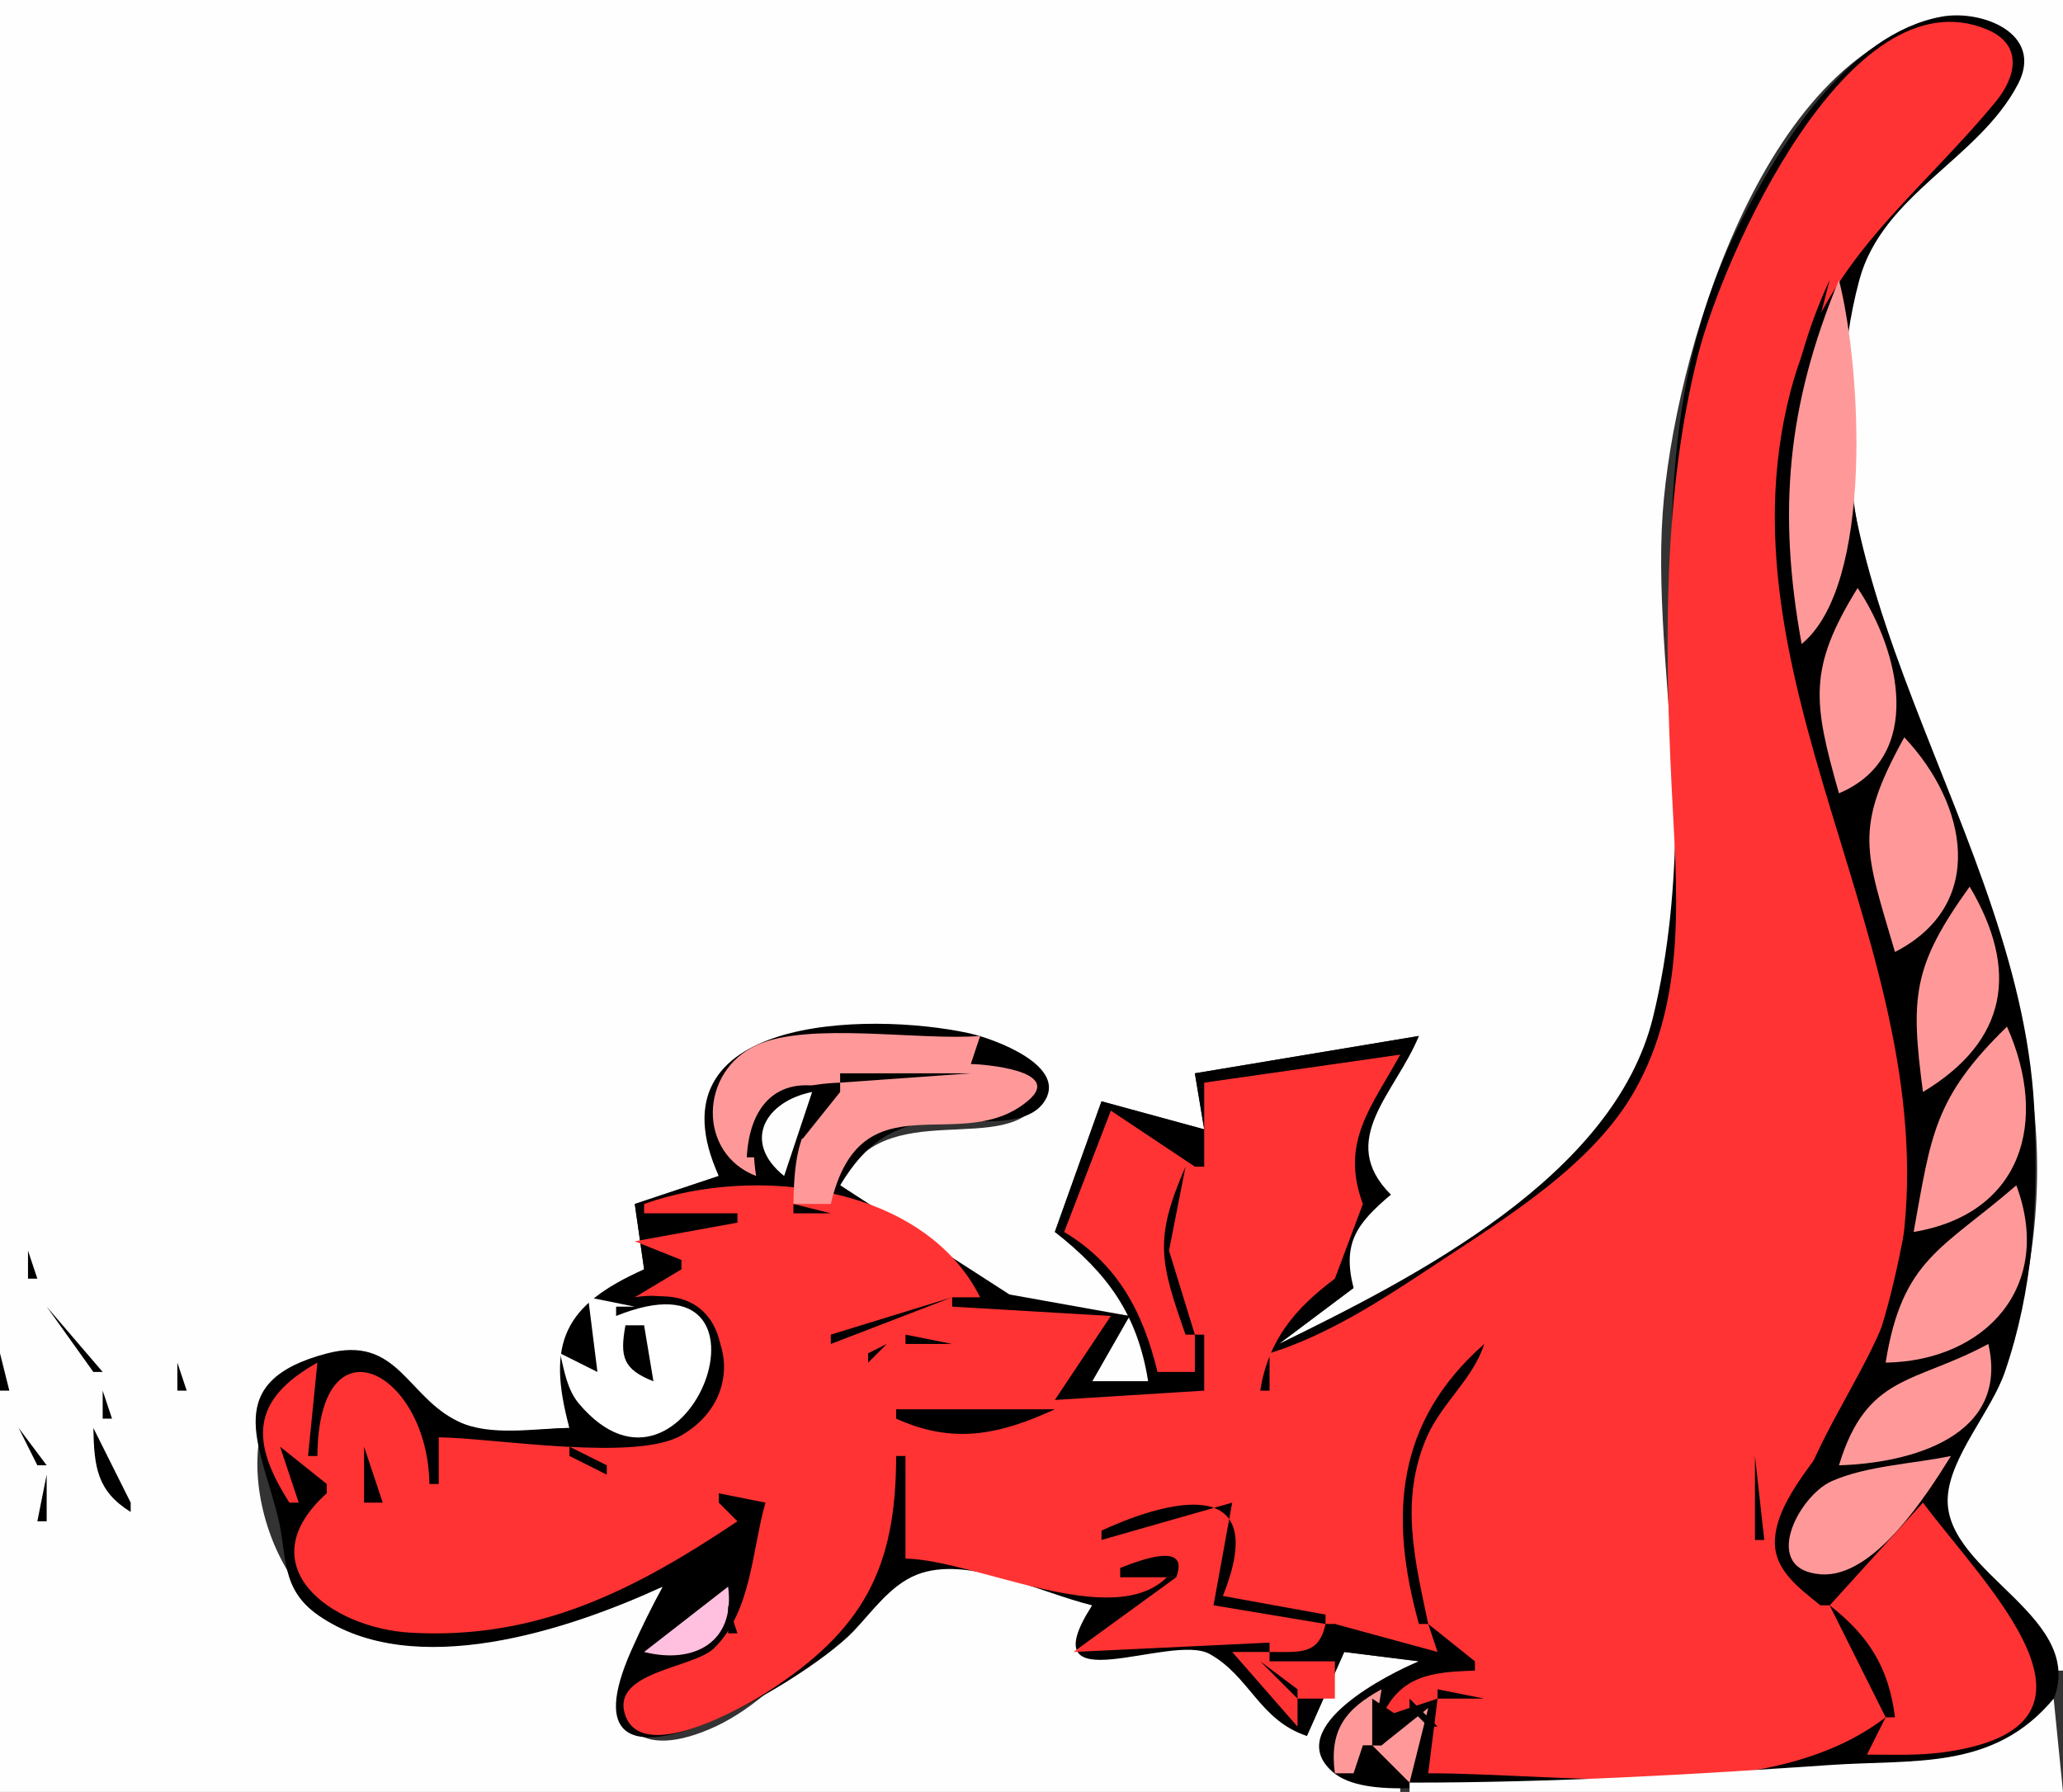
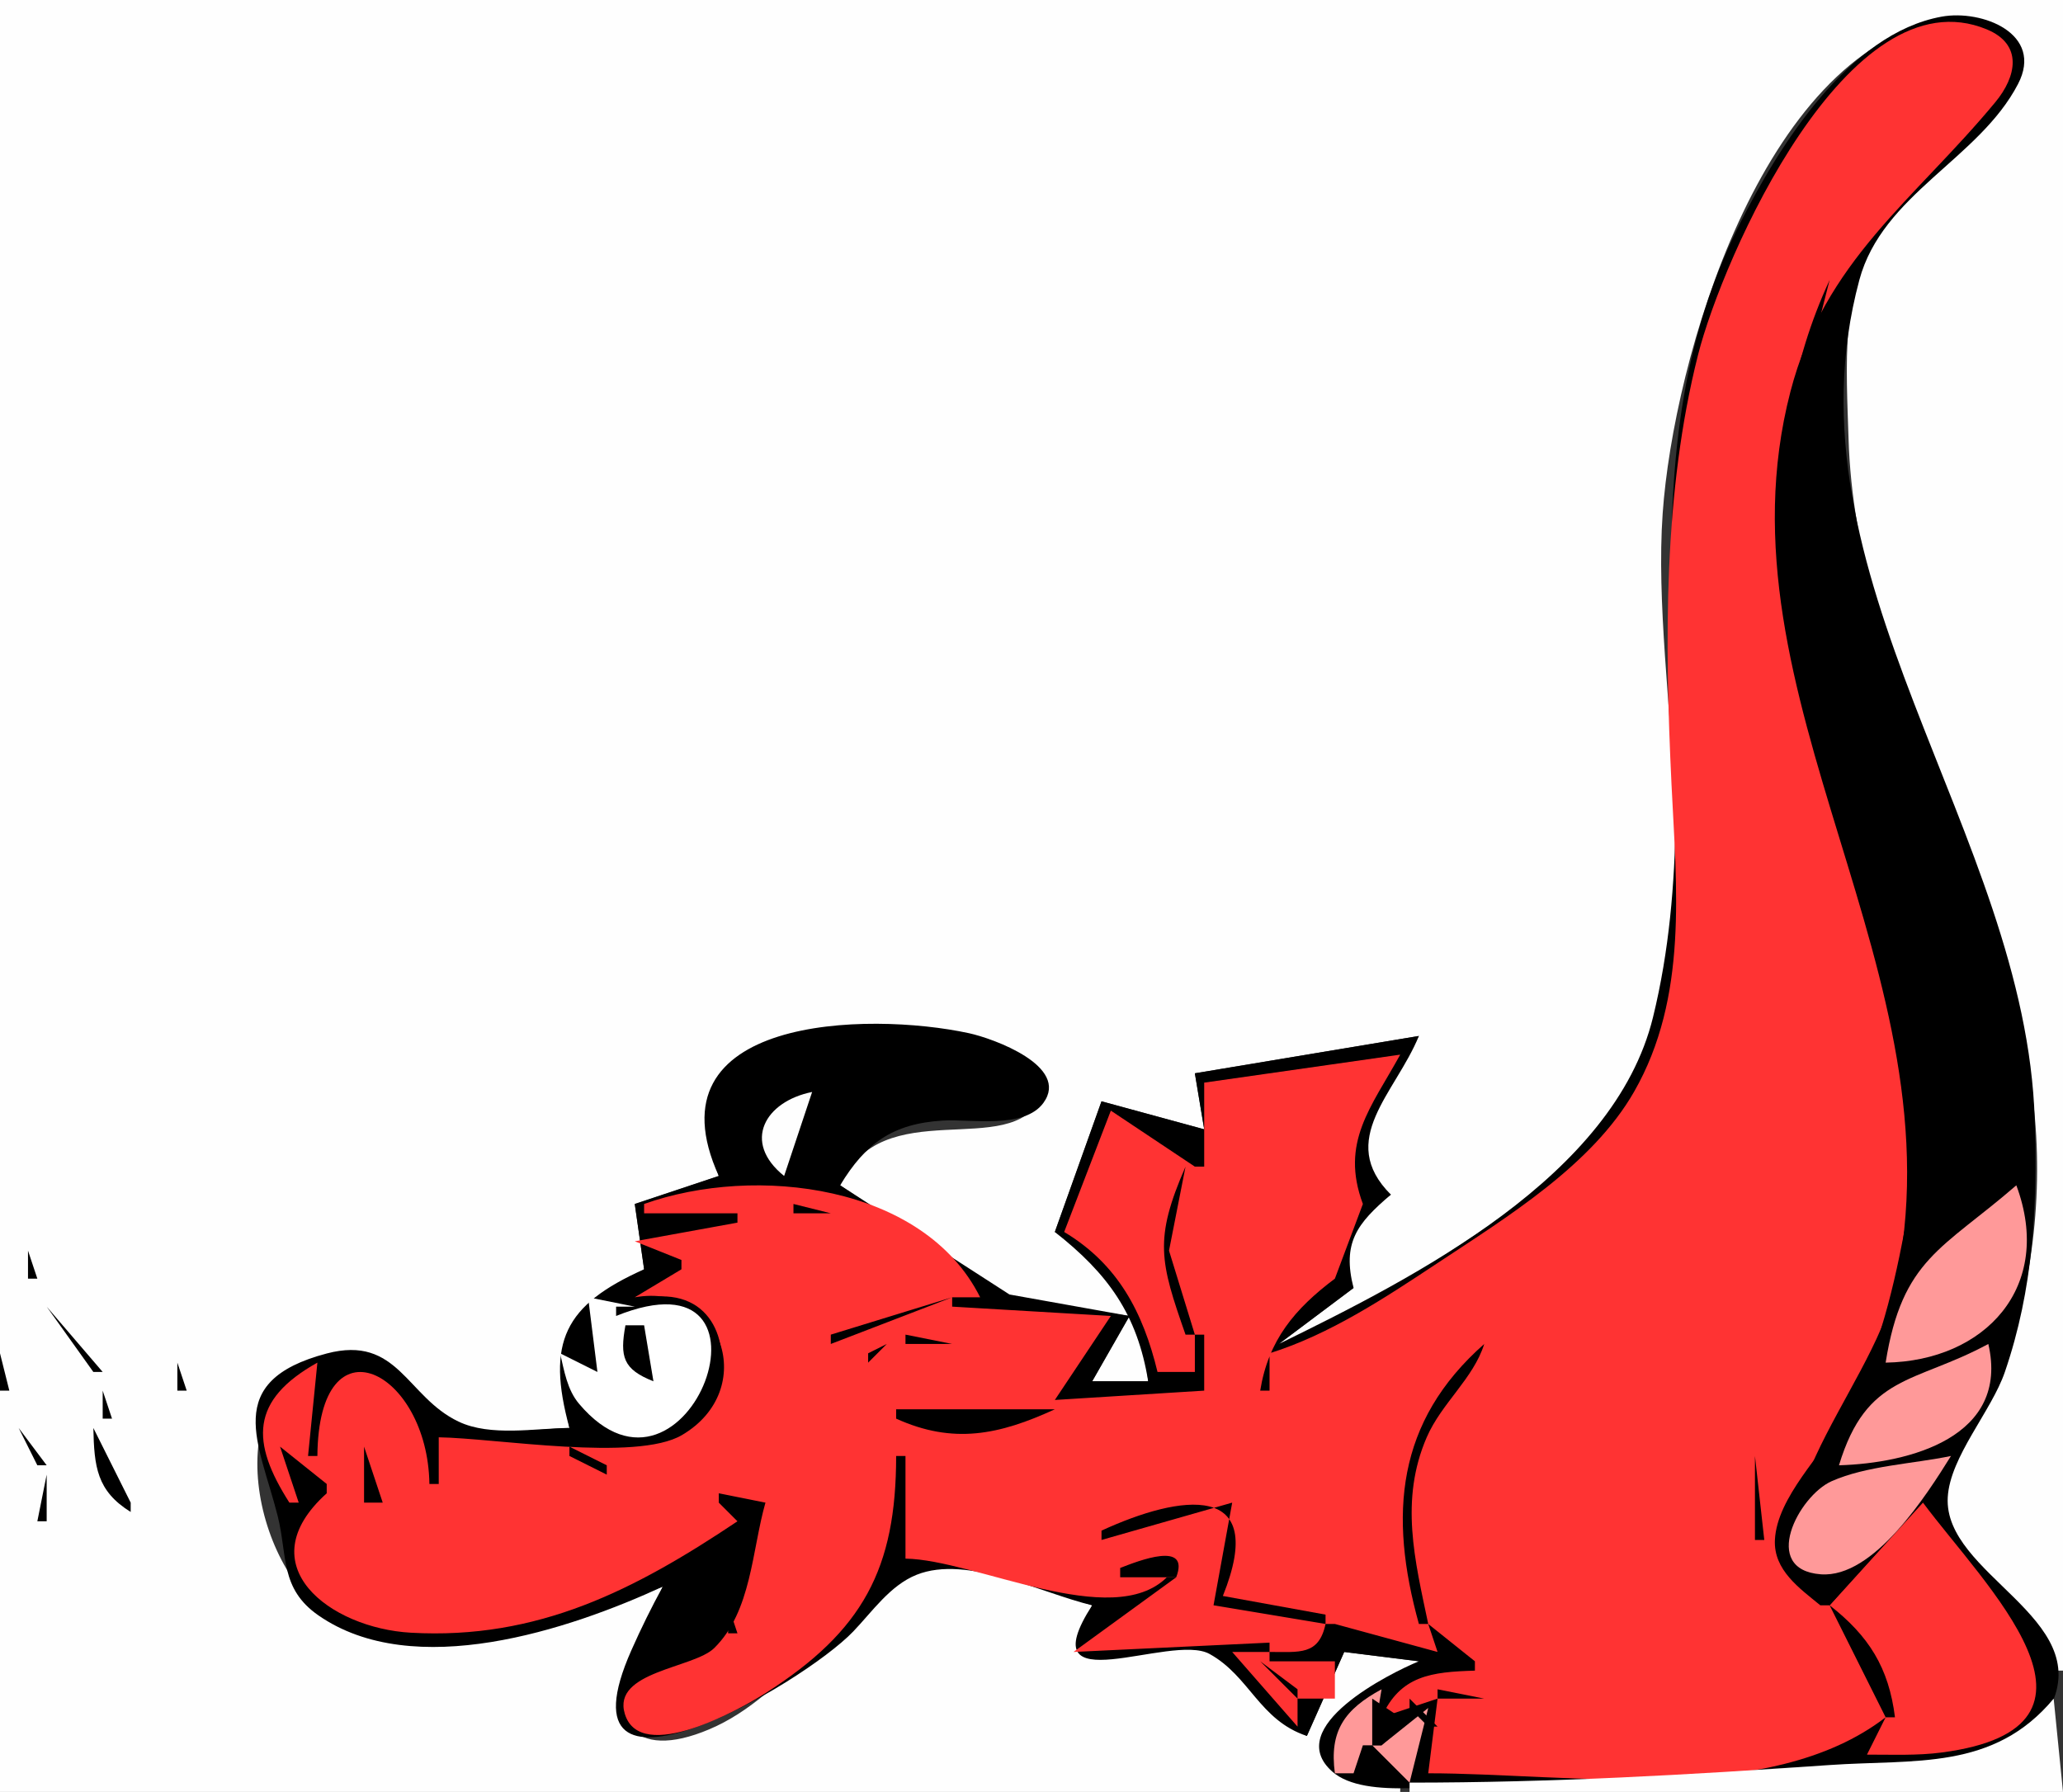
<svg xmlns="http://www.w3.org/2000/svg" width="221" height="192">
  <rect width="100%" height="100%" fill="#333333" stroke="none" />
  <path style="fill:#fefefe; stroke:none;" d="M0 0L0 192L150 192L150 191C138.383 189.642 142.817 181.146 152 179L152 178L144 177L140 186C135.756 183.801 133.706 178.526 129.57 176.745C124.779 174.682 112.331 182.482 117 172C111.455 170.233 103.09 166.257 97.308 168.718C89.334 172.113 84.566 181.646 76 185.279C67.651 188.82 64.735 184.253 68.033 176.809C69.038 174.54 70.073 172.3 71 170C60.41 173.636 46.933 179.694 36.015 173.647C27.166 168.747 22.996 148.924 35.001 145.385C42.082 143.297 43.22 149.806 48.322 152.332C52.013 154.16 57.04 153.09 61 153C59.175 143.701 60.997 140.609 69 136L68 129L77 126C71.023 109.092 92.382 108.456 103.803 111.109C106.179 111.661 113.186 113.975 111.553 117.521C108.356 124.46 94.385 116.895 90 127L108.142 139.216L121 141L117 148L123 148C122.266 140.782 119.428 135.587 113 132L118 118L129 121L128 115L152 111C148.875 116.373 141.959 123.211 149 128C144.617 130.743 142.983 133.007 145 138L137 144C143.068 141.833 148.626 138.524 153.999 134.992C161.303 130.191 169.987 124.757 174.412 117C184.268 99.721 176.782 74.018 178.115 55C179.268 38.547 188.683 5.863 208.001 2.111C211.098 1.51 216.669 2.835 216.133 7.039C215.331 13.328 205.084 19.024 201.52 24C197.053 30.237 197.81 39.705 198.027 47C198.748 71.224 213.954 92.224 217.541 116C219.053 126.029 218.043 136.446 214.773 146C213.195 150.612 208.172 156.112 208.321 161C208.528 167.736 217.657 172.698 220 179L221 179L221 0L0 0z" />
  <path style="fill:#000000; stroke:none;" d="M137 144L145 138C143.774 133.173 145.342 131.1 149 128C143.131 122.133 149.484 117.155 152 111L128 115L129 121L118 118L113 132C118.674 136.456 121.837 140.811 123 148L117 148L121 141L108.142 138.699L90 127C92.723 122.504 95.618 120.388 101.001 120.064C103.983 119.884 109.716 121.003 111.776 118.17C114.637 114.236 106.397 111.264 103.803 110.703C92.927 108.349 69.246 108.879 77 126L68 129L69 136C60.462 139.817 58.496 143.8 61 153C57.32 153.029 52.55 153.951 49.118 152.316C43.536 149.657 42.639 143.008 35.001 145.02C23.677 148.003 27.796 154.657 29.747 162.432C30.812 166.677 29.971 170.198 34.101 173.074C44.313 180.183 60.971 174.621 71 170C69.776 172.239 68.675 174.477 67.641 176.809C59.136 195.982 85.844 180.609 91.405 174.805C93.451 172.669 95.355 169.863 98.197 168.728C103.64 166.555 111.63 170.733 117 172C110.083 182.76 125.41 174.917 129.57 177.212C133.875 179.587 134.904 184.313 140 186L144 177L152 178C148.899 179.272 137.328 185.052 142.722 189.819C146.277 192.961 155.692 191.014 160 191.001C174.427 190.957 188.647 189.13 203 188.997C208.476 188.946 216.814 188.549 219.652 182.854C224.399 173.327 208.189 168.716 208.653 160.432C208.896 156.074 213.336 151.201 214.773 147C217.837 138.049 218.255 129.387 217.973 120C217.049 89.212 190.67 61.672 199.183 30C201.655 20.802 212.001 17.045 216.181 9.004C218.989 3.605 212.331 0.999 208.001 1.784C198.011 3.596 190.537 15.694 186.366 24C172.344 51.917 184.074 80.451 177.078 109C172.894 126.072 151.567 136.865 137 144z" />
  <path style="fill:#ff3333; stroke:none;" d="M136 145L136 149L135 149C135.875 143.594 138.687 140.241 143 137L146 129C143.545 122.405 146.89 118.654 150 113L129 116L129 125L128 125L119 119L114 132C119.766 135.462 122.449 140.602 124 147L128 147L128 143L129 143L129 149L113 150L119 141L102 140L102 139L105 139C98.977 126.934 80.921 124.754 69 129L69 130L79 130L79 131L68 133L73 135L73 136L68 139C77.344 137.362 81.344 148.895 73.05 153.764C68.136 156.648 53.085 154.09 47 154L47 159L46 159C45.825 146.887 34.129 140.851 34 156L33 156L34 146C26.796 150.026 26.862 154.521 31 161L32 161L30 155L35 159L35 160C26.425 167.71 35.365 174.446 44 174.937C57.642 175.713 68.023 170.346 79 163L77 161L77 160L82 161C80.546 166.079 80.52 172.645 76.507 176.588C74.307 178.75 65.557 179.082 66.933 183.629C68.609 189.166 79.472 183.027 81.999 181.416C92.482 174.732 96 168.055 96 156L97 156L97 167C104.439 167.106 119.132 174.813 125 169L126 169L115 177L136 176L136 177L132 177L139 185L139 182L143 182L143 178L136 178L136 177C139.194 176.987 141.271 177.403 142 174L143 174L154 177L153 174L158 178L158 179C153.381 179.145 149.999 179.493 148 184L154 182L153 190C167.874 190 189.57 193.598 202 184L200 188C202.654 187.998 205.363 188.118 208.001 187.773C228.551 185.085 212.55 169.821 206 161L196 172C185.258 163.352 200.46 149.286 202.976 138C210.477 104.353 183.298 74.802 191.791 42C195.439 27.912 205.046 21.465 213.753 10.944C216.025 8.198 216.736 4.767 212.839 3.149C198.006 -3.009 184.525 27.664 181.909 38C178.165 52.794 178.332 68.832 179.059 84C179.591 95.082 180.857 106.833 175.054 116.973C170.549 124.845 161.387 130.44 154 135.331C148.37 139.058 142.473 142.973 136 145z" />
  <path style="fill:#000000; stroke:none;" d="M196 30C179.368 66.09 210.868 96.272 203.997 132C202.648 139.013 200.975 145.747 197.412 152C195.238 155.816 190.361 160.438 190.138 164.988C189.979 168.236 192.78 170.176 195 172L196 172L205 162C202.312 163.916 198.639 168.178 195.073 167.924C189 167.492 193.441 160.713 196.209 159.143C199.243 157.422 203.597 157.445 207 157L207 156L197 157C200.325 149.18 203.049 147.817 211 146L211 145L202 146C204.588 134.964 209.438 134.824 216 127L205 132C207.151 122.466 207.93 118.932 214 111L206 117C205.223 108.156 204.69 104.546 210 97L203 102C201.838 96.62 197.326 89.765 201 85L201 84L197 85C194.786 74.56 194.89 72.435 199 63L198 63L193 69L192.165 45L196 30z" />
-   <path style="fill:#ff9999; stroke:none;" d="M197 30C191.456 43.38 190.404 54.75 193 69C200.724 62.686 199.419 39.529 197 30M199 63C193.644 71.65 194.235 75.253 197 85C206.213 81.098 203.534 69.818 199 63M204 79C198.523 88.895 199.839 91.183 203 102C212.892 96.928 210.76 86.169 204 79M211 95C204.886 103.499 204.648 106.805 206 117C215.056 111.555 216.337 103.999 211 95M215 110C207.121 117.676 206.878 121.654 205 132C216.603 130.056 219.538 120.184 215 110M81 126C79.852 118.812 82.979 116.26 90 116L90 117C85.499 119.844 85.08 123.969 85 129L89 129C92.245 115.146 102.985 124.067 110.181 117.892C113.913 114.691 105.366 114.031 104 114L105 111C98.524 111.523 86.698 109.453 81.129 111.954C74.891 114.756 74.693 123.586 81 126z" />
  <path style="fill:#000000; stroke:none;" d="M90 115L90 116L104 115L90 115M80 124L81 124C81.772 120.015 83.141 118.3 87 117L85 122L86 122L90 117C83.889 114.77 80.315 117.887 80 124z" />
  <path style="fill:#fefefe; stroke:none;" d="M84 126L87 117C81.952 118.012 79.458 122.352 84 126z" />
  <path style="fill:#000000; stroke:none;" d="M127 125C123.596 132.793 124.27 135.189 127 143L128 143L125.231 134L127 125z" />
  <path style="fill:#ff9999; stroke:none;" d="M216 127C208.124 133.837 203.776 134.844 202 146C212.642 145.826 220.059 137.885 216 127z" />
  <path style="fill:#000000; stroke:none;" d="M85 129L85 130L89 130L85 129M3 130L4 131L3 130M3 134L3 137L4 137L3 134M4 138L5 139L4 138M66 140L66 141C79.973 136.755 78.554 154.305 65 153C79.534 160.584 82.852 133.185 66 140M89 143L89 144L102 139L89 143M16.333 139.667L16.667 140.333L16.333 139.667z" />
  <path style="fill:#ffffff; stroke:none;" d="M63 139L64 147L60 145C60.443 146.868 60.748 148.892 62.035 150.414C73.723 164.236 85.005 133.311 66 141L66 140L68 140L63 139z" />
  <path style="fill:#000000; stroke:none;" d="M5 140L10 147L11 147L5 140M17 142L18 143L17 142z" />
  <path style="fill:#ffffff; stroke:none;" d="M61.667 142.333L62.333 142.667L61.667 142.333z" />
  <path style="fill:#000000; stroke:none;" d="M67 142C66.387 145.386 66.74 146.711 70 148L69 142L67 142z" />
  <path style="fill:#ffffff; stroke:none;" d="M67.333 143.667L67.667 144.333L67.333 143.667z" />
  <path style="fill:#000000; stroke:none;" d="M97 143L97 144L102 144L97 143M18 144L19 145L18 144M95 144L93 145L93 146L95 144M159 144C149.565 152.314 148.755 162.325 152 174L153 174C151.567 167.18 149.929 160.726 152.838 154.003C154.423 150.341 157.833 147.719 159 144z" />
  <path style="fill:#ff9999; stroke:none;" d="M213 144C205.064 148.293 199.984 147.183 197 157C204.598 156.779 215.304 153.954 213 144z" />
  <path style="fill:#000000; stroke:none;" d="M0 145L0 149L1 149L0 145M19 146L19 149L20 149L19 146M11 149L11 152L12 152L11 149M129.333 149.667L129.667 150.333L129.333 149.667M134.333 149.667L134.667 150.333L134.333 149.667M18 150L17 152L18 150M96 151L96 152C102.128 154.779 107.05 153.734 113 151L96 151M2 153L4 157L5 157L2 153M10 153C10.091 157.13 10.354 159.738 14 162L14 161L10 153M16 153L17 154L16 153M29 154L30 155L29 154M15.333 155.667L15.667 156.333L15.333 155.667M39 155L39 161L41 161L39 155M55 155L59 159L55 155M61 155L61 156L65 158L65 157L61 155M34 156L36 159L34 156M72 156L74 158L72 156M188 156L188 165L189 165L188 156z" />
  <path style="fill:#ff9999; stroke:none;" d="M209 156C204.999 156.84 199.916 157.048 196.208 158.707C192.664 160.292 188.542 168.186 195.053 168.68C200.739 169.112 206.408 160.158 209 156z" />
  <path style="fill:#000000; stroke:none;" d="M5 158L4 163L5 163L5 158M15 159L16 160L15 159M118 164L118 165L132 161L130 172L142 174L142 173L131 171C135.974 158.624 126.433 160.115 118 164M82 162L84 164L82 162M4 165L5 166L4 165M6 166L7 167L6 166M120 168L120 169L126 169C127.526 165.041 121.971 167.231 120 168z" />
-   <path style="fill:#ffc0e0; stroke:none;" d="M78 170L69 177C74.274 178.337 78.802 176.025 78 170z" />
  <path style="fill:#000000; stroke:none;" d="M78 172L78 175L79 175L78 172M196 172L202 184L203 184C202.34 178.687 200.202 175.285 196 172M73 173L74 174L73 173M77 175L76 178L77 175z" />
-   <path style="fill:#fefefe; stroke:none;" d="M154 177L155 178L154 177z" />
  <path style="fill:#000000; stroke:none;" d="M135 178L139 182L139 181L135 178M158 179L159 180L158 179z" />
  <path style="fill:#ff9999; stroke:none;" d="M143 190L145 190L146 187L147 187L151 191L153 183L148 187L147 187L148 181C144.037 183.152 142.388 185.457 143 190z" />
  <path style="fill:#000000; stroke:none;" d="M154 181L154 182L159 182L154 181M147 182L147 187L148 187L150 185L150 184L147 182M151 182L151 183L153 185L154 185L151 182z" />
  <path style="fill:#fefefe; stroke:none;" d="M220 182C213.562 189.747 205.09 188.481 196 189.115C180.889 190.169 166.191 191 151 191L151 192L221 192L220 182z" />
  <path style="fill:#000000; stroke:none;" d="M150 183L151 184L150 183z" />
</svg>